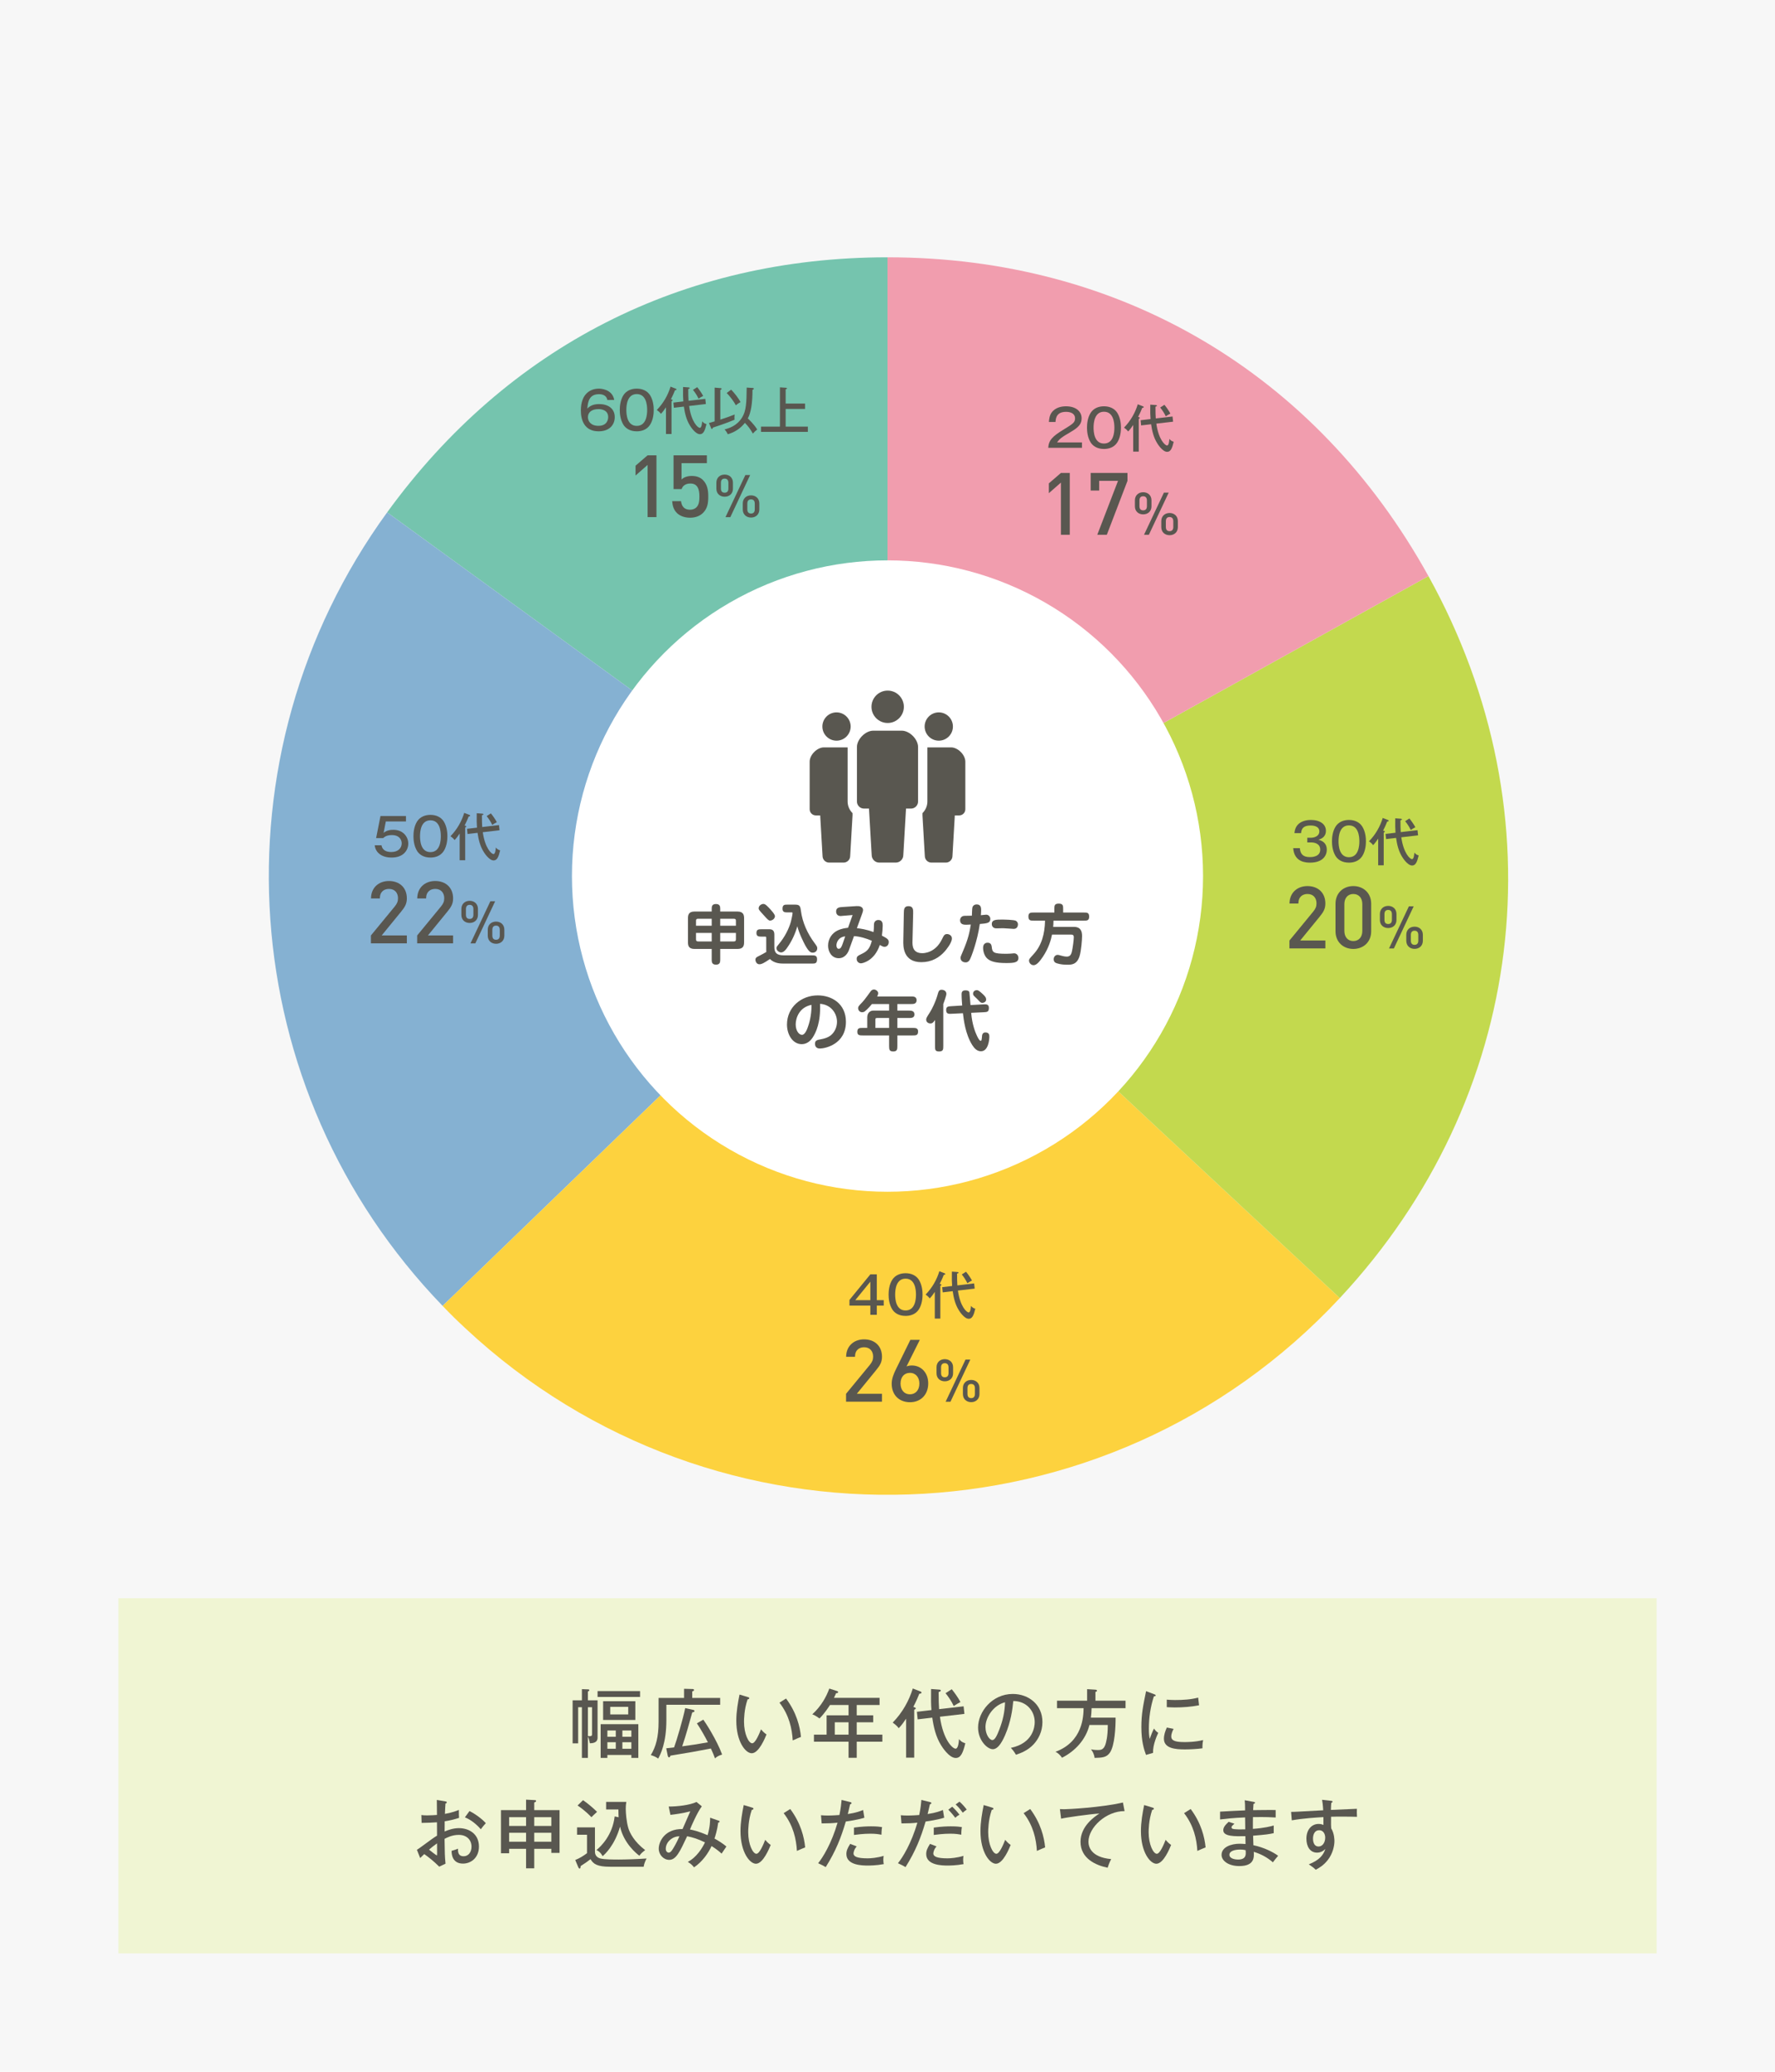
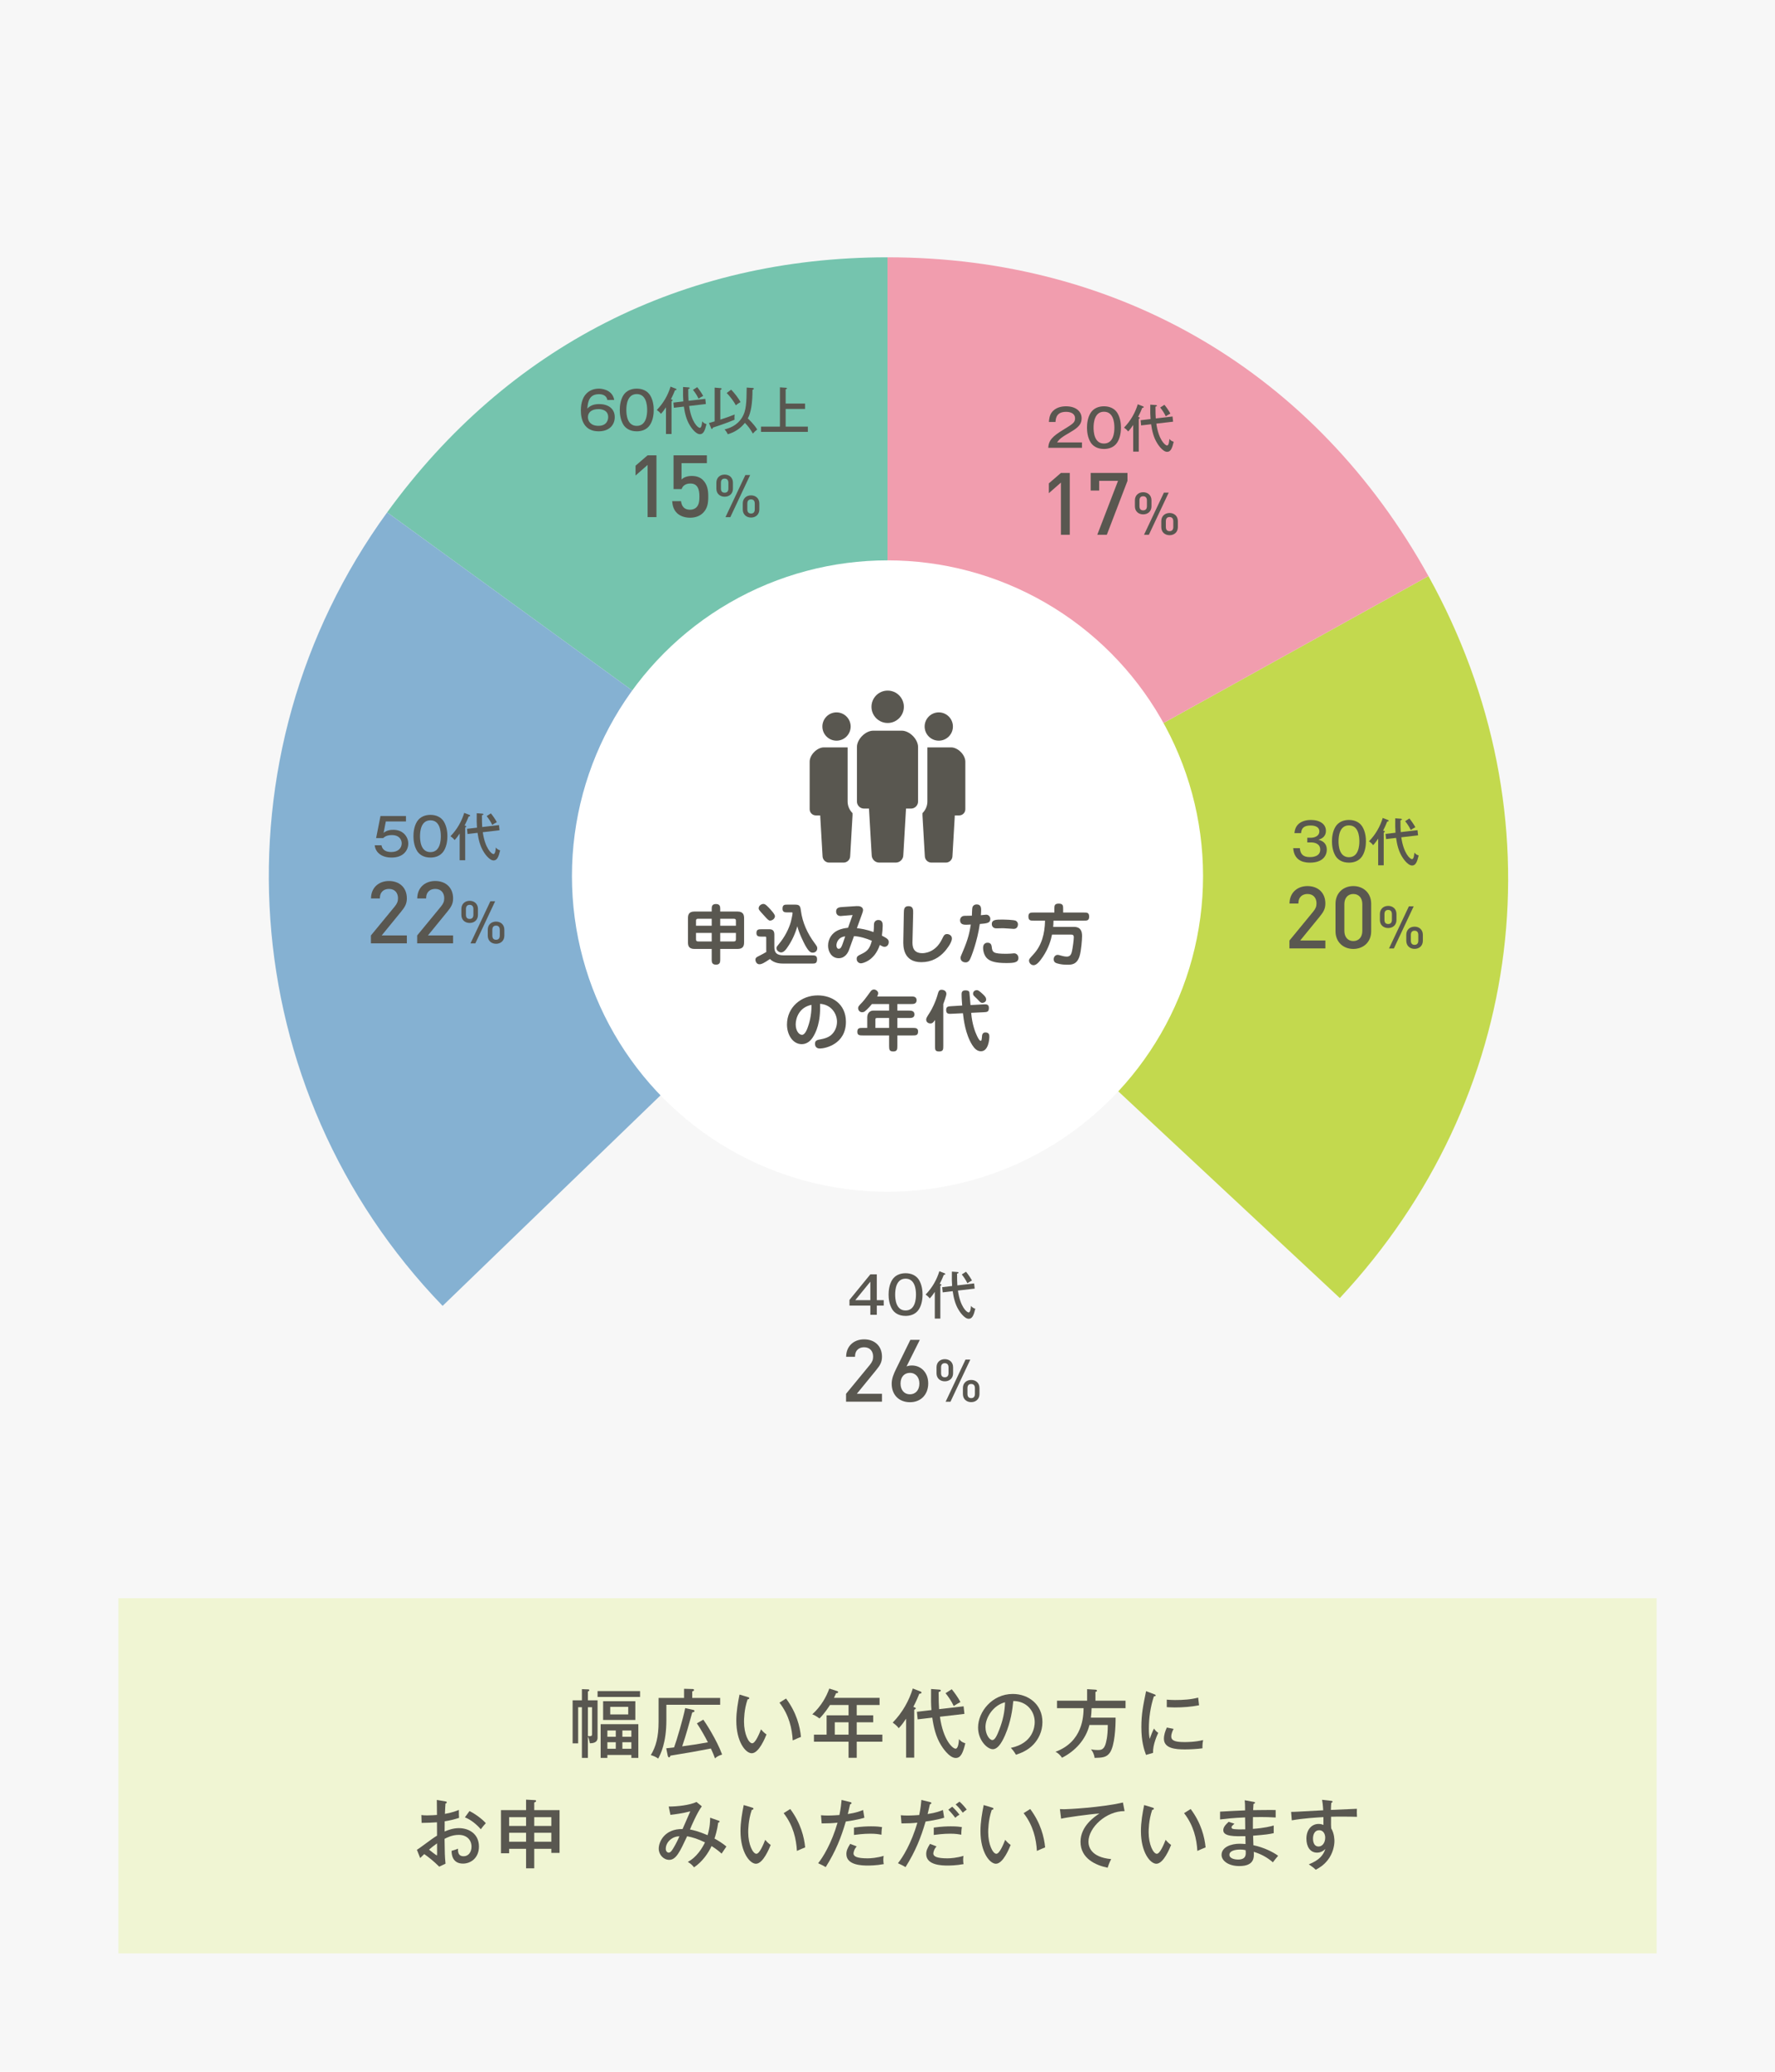
<svg xmlns="http://www.w3.org/2000/svg" version="1.1" id="レイヤー_1" x="0px" y="0px" viewBox="0 0 450 525.005" style="enable-background:new 0 0 450 525.005;" xml:space="preserve">
  <style type="text/css">
	.ドロップシャドウ{fill:none;}
	.光彩_x0020_外側_x0020_5_x0020_pt{fill:none;}
	.青のネオン{fill:none;stroke:#8AACDA;stroke-width:7;stroke-linecap:round;stroke-linejoin:round;}
	.クロムハイライト{fill:url(#SVGID_1_);stroke:#FFFFFF;stroke-width:0.363;stroke-miterlimit:1;}
	.ジャイブ_GS{fill:#FFDD00;}
	.Alyssa_GS{fill:#A6D0E4;}
	.st0{fill:#F7F7F7;}
	.st1{fill:#F0F5D3;}
	.st2{fill:#595750;}
	.st3{fill:#75C4AE;}
	.st4{fill:#85B1D2;}
	.st5{fill:#FDD23E;}
	.st6{fill:#C3D94E;}
	.st7{fill:#F19DAE;}
	.st8{fill:#FFFFFF;}
</style>
  <linearGradient id="SVGID_1_" gradientUnits="userSpaceOnUse" x1="-195.657" y1="-332.32" x2="-195.657" y2="-333.32">
    <stop offset="0" style="stop-color:#656565" />
    <stop offset="0.618" style="stop-color:#1B1B1B" />
    <stop offset="0.629" style="stop-color:#545454" />
    <stop offset="0.983" style="stop-color:#3E3E3E" />
  </linearGradient>
  <rect class="st0" width="450" height="525.005" />
  <g>
    <rect x="30.002" y="405.001" class="st1" width="389.996" height="90.002" />
    <g>
      <path class="st2" d="M151.497,430.875v9.46c0,1.368-1.349,1.406-1.957,1.425c-0.076-0.589-0.361-1.463-0.494-1.709v5.414h-1.52    v-12.843h-0.95v9.157h-1.406v-10.904h2.356v-2.831l1.596,0.057c0.171,0,0.285,0.076,0.285,0.209c0,0.134-0.152,0.229-0.361,0.343    v2.223H151.497z M149.047,432.622v7.295c1.045,0.152,1.045-0.151,1.045-0.493v-6.802H149.047z M162.269,428.538v1.481h-10.771    v-1.481H162.269z M153.986,444.723v0.741h-1.71v-8.549h9.556v8.549h-1.767v-0.741H153.986z M161.072,431.102v4.749h-8.169v-4.749    H161.072z M156.113,440.107v-1.596h-2.127v1.596H156.113z M156.113,443.146v-1.652h-2.127v1.652H156.113z M154.708,432.527v1.919    h4.56v-1.919H154.708z M160.065,440.107v-1.596h-2.28v1.596H160.065z M157.785,441.494v1.652h2.28v-1.652H157.785z" />
      <path class="st2" d="M182.58,430.266v1.729h-13.64v3.914c0,5.812-1.5,8.662-2.07,9.727c-0.532-0.399-1.273-0.722-1.881-0.874    c1.311-2.128,1.976-4.674,1.976-8.416v-6.079h6.459v-2.317l2.014,0.057c0.285,0,0.513,0.02,0.513,0.247    c0,0.209-0.114,0.247-0.456,0.361v1.652H182.58z M178.305,435.776c0.494,0.646,3.4,5.109,4.769,8.833    c-1.14,0.361-1.482,0.685-1.805,0.988c-0.247-0.684-0.532-1.444-1.044-2.508c-2.223,0.418-2.47,0.475-4.692,0.874    c-0.874,0.151-4.75,0.798-5.547,0.931c-0.038,0.095-0.076,0.171-0.133,0.266c-0.057,0.096-0.133,0.171-0.247,0.171    c-0.133,0-0.285-0.228-0.323-0.437l-0.38-1.861c0.247-0.02,1.33-0.152,1.995-0.229c0.627-1.69,2.279-7.257,2.812-9.954    l1.976,0.437c0.323,0.076,0.38,0.171,0.38,0.304c0,0.19-0.133,0.247-0.57,0.361c-0.722,2.622-1.558,5.681-2.545,8.587    c3.267-0.456,3.837-0.532,6.516-1.026c-0.665-1.311-1.861-3.457-2.792-4.806L178.305,435.776z" />
      <path class="st2" d="M189.555,430.039c0.266,0.076,0.399,0.113,0.399,0.304c0,0.228-0.247,0.266-0.418,0.266    c-0.912,2.622-0.912,5.243-0.912,5.699c0,3.097,1.178,5.452,2.071,5.452c0.817,0,1.805-2.432,2.242-3.533    c0.532,0.627,0.855,0.931,1.387,1.292c-0.342,0.836-1.918,4.769-3.742,4.769c-1.558,0-3.914-2.888-3.914-8.283    c0-2.299,0.418-4.578,0.817-6.592L189.555,430.039z M199.281,430.419c2.679,3.59,3.533,7.143,3.78,9.727    c-0.304,0.095-1.577,0.665-2.089,0.893c-0.171-3.002-0.912-6.421-3.363-9.574L199.281,430.419z" />
      <path class="st2" d="M217.199,434.674h4.179v1.767h-4.179v3.135h6.497v1.786h-6.497v4.084h-2.071v-4.084h-8.777v-1.786h3.21    v-4.901h5.566v-2.621h-4.711c-0.304,0.494-1.349,2.108-2.66,3.419c-1.045-0.778-1.539-0.949-1.824-1.045    c2.337-2.146,3.61-4.578,4.312-6.534l1.957,0.626c0.095,0.038,0.285,0.096,0.285,0.285c0,0.229-0.285,0.247-0.532,0.267    c-0.228,0.551-0.361,0.836-0.532,1.178h11.569v1.805h-5.794V434.674z M215.128,436.44h-3.496v3.135h3.496V436.44z" />
      <path class="st2" d="M231.772,445.407h-2.052v-9.878c-0.569,0.836-1.234,1.785-1.881,2.412c-0.437-0.665-1.387-1.33-1.519-1.425    c2.489-2.545,4.16-5.585,5.091-8.644l1.899,0.741c0.095,0.038,0.304,0.113,0.304,0.304c0,0.266-0.398,0.285-0.551,0.285    c-0.228,0.551-0.646,1.652-1.52,3.344c0.342,0.095,0.627,0.189,0.627,0.36c0,0.209-0.267,0.304-0.399,0.342V445.407z     M244.292,432.394l0.209,1.919l-6.212,0.722c0.836,5.946,3.229,8.093,3.97,8.093c0.685,0,0.817-1.71,0.874-2.432    c0.438,0.551,0.798,0.816,1.596,1.063c-0.589,2.432-1.14,3.724-2.432,3.724c-1.729,0-3.533-2.926-3.724-3.248    c-1.311-2.109-1.88-4.56-2.223-6.973l-3.704,0.438l-0.189-1.919l3.685-0.437c-0.113-1.388-0.133-2.679-0.095-5.339l2.014,0.152    c0.229,0.019,0.456,0.057,0.456,0.247c0,0.171-0.209,0.266-0.551,0.36c0.019,2.489,0.019,2.774,0.114,4.351L244.292,432.394z     M241.29,428.063c0.627,0.76,1.615,2.127,2.204,3.248c-0.342,0.152-1.444,0.817-1.71,1.007c-0.513-1.159-1.463-2.526-2.07-3.248    L241.29,428.063z" />
      <path class="st2" d="M256.282,442.919c5.661-1.178,6.041-5.414,6.041-6.516c0-2.85-2.09-5.339-5.434-5.357    c-0.209,2.185-0.627,5.319-2.089,8.682c-1.026,2.337-2.014,3.533-3.097,3.533c-1.425,0-3.743-2.279-3.743-5.49    c0-3.989,3.572-8.511,8.796-8.511c4.009,0,7.523,2.679,7.523,7.124c0,2.47-1.083,4.389-2.223,5.623    c-1.501,1.615-3.325,2.261-4.483,2.66C257.042,443.773,256.662,443.337,256.282,442.919z M249.841,437.637    c0,1.899,1.007,3.306,1.748,3.306c0.722,0,1.272-1.444,1.767-2.679c0.893-2.299,1.368-4.445,1.444-6.896    C251.799,432.129,249.841,435.224,249.841,437.637z" />
      <path class="st2" d="M285.35,430.97v1.899h-8.605c-0.019,0.969-0.095,1.71-0.189,2.394h6.269c0.02,2.356-0.209,7.086-1.443,8.872    c-0.874,1.254-2.014,1.272-3.876,1.33c-0.151-1.083-0.551-1.691-0.912-2.166c0.267,0.057,0.894,0.171,1.691,0.171    c0.684,0,1.443,0,1.919-1.272c0.209-0.589,0.646-2.071,0.646-5.072h-4.654c-0.912,3.666-3.571,6.592-6.953,8.302    c-0.361-0.57-1.045-1.273-1.672-1.501c6.973-2.564,7.105-9.062,7.144-11.057h-6.744v-1.899h7.637v-2.926l2.108,0.133    c0.133,0,0.399,0.076,0.399,0.267c0,0.151-0.114,0.209-0.399,0.304v2.223H285.35z" />
      <path class="st2" d="M292.572,429.316c0.267,0.096,0.418,0.152,0.418,0.323c0,0.19-0.228,0.209-0.456,0.229    c-0.873,2.679-1.272,5.433-1.272,8.206c0,1.254,0.076,1.824,0.209,2.584c0.209-0.627,0.76-2.032,1.102-2.641    c0.152,0.228,0.399,0.665,1.064,1.102c-0.247,0.532-1.406,3.021-1.311,5.072l-1.786,0.514c-0.513-1.388-1.178-3.42-1.178-7.049    c0-3.324,0.456-5.509,1.196-9.1L292.572,429.316z M297.531,438.112c-0.229,0.456-0.589,1.14-0.589,1.938    c0,1.178,1.367,1.405,3.381,1.405c0.627,0,2.66,0,4.692-0.513c-0.076,0.36-0.189,1.045-0.171,2.09    c-1.254,0.189-3.173,0.284-4.464,0.284c-2.318,0-5.301-0.228-5.301-2.697c0-0.987,0.323-1.938,0.741-2.85L297.531,438.112z     M295.801,430.704c0.514,0.037,1.083,0.095,2.052,0.095c2.242,0,4.065-0.133,5.908-0.608c0.058,0.38,0.19,1.672,0.229,1.938    c-2.014,0.398-4.085,0.551-6.155,0.551c-0.931,0-1.539-0.058-2.033-0.076V430.704z" />
      <path class="st2" d="M112.889,456.481c0.209,0.037,0.38,0.057,0.38,0.266c0,0.189-0.19,0.247-0.323,0.266    c-0.038,0.438-0.095,1.178-0.152,2.641c2.071-0.38,3.021-0.798,3.534-1.007c0,1.083,0.019,1.691,0.057,2.014    c-1.292,0.418-2.242,0.646-3.647,0.874l-0.019,2.584c0.912-0.399,2.223-0.855,3.609-0.855c2.545,0,5.091,1.425,5.091,4.674    c0,2.83-2.014,4.312-4.046,4.312c-2.831,0-2.888-2.584-2.888-3.229c0.361-0.096,1.197-0.361,1.634-0.552    c-0.019,0.627-0.076,1.919,1.425,1.919c1.216,0,1.995-1.045,1.995-2.432c0-1.634-1.14-2.982-3.229-2.982    c-1.691,0-2.982,0.684-3.609,1.007c0.057,3.724,0.057,4.351,0.247,6.288l-1.596,0.76c-1.406-1.405-2.717-2.432-3.8-3.191    c-0.342,0.323-0.608,0.589-1.026,1.007l-0.835-2.09c0.38-0.228,0.626-0.418,1.025-0.702c2.869-2.109,3.192-2.337,4.084-2.888    c-0.019-1.521-0.019-1.71-0.019-3.382c-1.292,0.095-2.603,0.133-3.894,0.152l-0.057-1.995c0.399,0.057,0.722,0.095,1.425,0.095    c0.912,0,2.014-0.076,2.526-0.113c0-1.273-0.019-2.546-0.038-3.8L112.889,456.481z M108.767,468.715    c0.209,0.19,1.862,1.463,1.976,1.463c0.095,0,0.076-0.304,0.057-3.059C109.983,467.708,109.413,468.145,108.767,468.715z     M119.026,458.931c1.462,0.741,3.153,1.957,4.141,3.077c-0.627,0.685-0.703,0.779-1.272,1.539    c-0.988-1.14-2.375-2.355-4.028-3.021L119.026,458.931z" />
      <path class="st2" d="M135.442,473.445h-2.071v-4.939h-4.293v1.121h-2.071v-10.923h6.364v-2.66l2.071,0.114    c0.323,0.019,0.475,0.038,0.475,0.228c0,0.152-0.076,0.19-0.475,0.399v1.919h6.421v10.828h-2.089v-1.026h-4.332V473.445z     M133.371,460.489h-4.293v2.223h4.293V460.489z M133.371,464.44h-4.293v2.261h4.293V464.44z M135.442,462.712h4.332v-2.223h-4.332    V462.712z M135.442,466.701h4.332v-2.261h-4.332V466.701z" />
-       <path class="st2" d="M150.833,463.073v6.193c0,1.025,0.722,1.52,1.387,1.69c0.969,0.266,3.495,0.266,4.654,0.266    c1.671,0,4.635-0.095,7.048-0.266c-0.247,0.456-0.646,1.33-0.741,2.09h-8.53c-3.192,0-4.236-0.685-4.939-1.919    c-0.988,0.76-1.14,0.854-2.508,1.748c-0.019,0.36-0.038,0.627-0.266,0.627c-0.171,0-0.266-0.19-0.342-0.361l-0.76-1.805    c1.14-0.456,2.052-1.026,2.982-1.729v-4.674h-2.526v-1.861H150.833z M147.812,456.177c1.159,0.779,2.717,2.109,3.553,2.964    c-0.475,0.437-1.235,1.121-1.425,1.349c-1.672-1.729-2.982-2.603-3.515-2.964L147.812,456.177z M156.836,460.509    c-0.019-0.267-0.057-1.026-0.057-1.977h-3.116v-1.918h5.129c-0.152,0.816-0.152,1.501-0.152,1.805c0,0.912,0.171,3.21,0.646,4.806    c0.361,1.235,1.5,3.496,4.274,5.604c-0.95,0.76-0.988,0.798-1.463,1.425c-0.722-0.513-3.952-3.135-4.901-7.371    c-1.387,4.807-3.875,7.029-4.426,7.485c-0.152-0.304-0.589-1.102-1.558-1.558c1.121-0.874,4.084-3.781,4.616-8.511    L156.836,460.509z" />
      <path class="st2" d="M182.219,461.382c0.114,0.038,0.209,0.076,0.209,0.209c0,0.247-0.247,0.247-0.342,0.247    c-0.247,1.919-0.76,3.496-0.95,4.065c0.931,0.514,2.052,1.197,3.021,2.014c-0.684,0.988-0.76,1.103-1.216,1.805    c-0.551-0.493-1.121-1.007-2.545-1.918c-0.779,1.709-2.318,3.989-4.445,5.395c-0.456-0.589-0.779-0.874-1.577-1.387    c2.223-1.121,3.743-3.609,4.351-4.939c-1.805-0.873-2.964-1.234-4.521-1.558c-1.843,3.933-2.792,5.984-4.54,5.984    c-1.444,0-2.66-1.292-2.66-2.831c0-1.767,1.5-5.053,6.041-4.977c0.646-1.501,1.767-4.065,1.957-4.483    c-2.033,0.532-3.913,0.76-5.034,0.893l-0.437-2.108c2.185,0,5.3-0.342,7.048-1.159l1.349,1.102    c-1.159,1.521-2.736,5.168-3.001,5.87c0.684,0.134,2.07,0.418,4.464,1.444c0.627-2.146,0.646-3.667,0.646-4.427L182.219,461.382z     M168.788,468.506c0,0.761,0.513,0.969,0.741,0.969c0.342,0,0.665-0.284,1.064-0.949c0.209-0.323,1.045-1.729,1.653-3.191    C170.555,465.314,168.788,466.701,168.788,468.506z" />
      <path class="st2" d="M190.619,458.039c0.266,0.076,0.399,0.113,0.399,0.304c0,0.228-0.247,0.266-0.418,0.266    c-0.912,2.622-0.912,5.243-0.912,5.699c0,3.097,1.178,5.452,2.071,5.452c0.817,0,1.805-2.432,2.242-3.533    c0.532,0.627,0.855,0.931,1.387,1.292c-0.342,0.836-1.918,4.769-3.742,4.769c-1.558,0-3.914-2.888-3.914-8.283    c0-2.299,0.418-4.578,0.817-6.592L190.619,458.039z M200.345,458.419c2.679,3.59,3.533,7.143,3.78,9.727    c-0.304,0.095-1.577,0.665-2.089,0.893c-0.171-3.002-0.912-6.421-3.363-9.574L200.345,458.419z" />
      <path class="st2" d="M215.528,456.652c0.247,0.057,0.361,0.151,0.361,0.266c0,0.228-0.266,0.266-0.361,0.285    c-0.095,0.38-0.513,2.128-0.589,2.488c2.146-0.323,3.249-0.76,3.875-1.025l0.323,1.956c-0.646,0.19-1.881,0.57-4.711,0.969    c-1.197,4.085-2.545,7.504-5.091,11.551c-0.665-0.399-0.741-0.437-1.919-0.988c1.14-1.387,3.4-4.977,4.92-10.277    c-1.406,0.152-2.166,0.171-4.027,0.19l-0.171-2.071c0.456,0.038,0.95,0.076,1.691,0.076c1.273,0,2.375-0.095,2.982-0.133    c0.38-1.861,0.456-2.85,0.551-3.818L215.528,456.652z M217.199,467.898c-0.665,0.703-0.817,1.539-0.817,1.785    c0,0.761,0.893,1.235,3.59,1.235c0.779,0,2.375-0.114,4.046-0.627c-0.038,0.285-0.076,0.627-0.076,1.045    c0,0.513,0.057,0.76,0.114,1.045c-1.938,0.36-3.628,0.36-4.046,0.36c-1.235,0-5.433,0-5.433-2.906c0-0.836,0.285-1.52,0.969-2.584    L217.199,467.898z M216.496,463.13c1.881-0.285,3.477-0.323,4.351-0.323c1.558,0,2.223,0.114,2.773,0.19    c-0.133,0.798-0.152,1.634-0.152,1.938c-0.608-0.114-1.368-0.266-2.831-0.266c-1.71,0-3.438,0.228-4.142,0.323V463.13z" />
      <path class="st2" d="M235.762,456.652c0.247,0.057,0.36,0.151,0.36,0.266c0,0.228-0.266,0.266-0.36,0.285    c-0.096,0.38-0.513,2.128-0.589,2.488c2.146-0.323,3.248-0.76,3.875-1.025l0.323,1.956c-0.646,0.19-1.881,0.57-4.712,0.969    c-1.196,4.085-2.545,7.504-5.091,11.551c-0.665-0.399-0.741-0.437-1.919-0.988c1.14-1.387,3.4-4.977,4.921-10.277    c-1.406,0.152-2.166,0.171-4.027,0.19l-0.172-2.071c0.456,0.038,0.95,0.076,1.691,0.076c1.272,0,2.374-0.095,2.982-0.133    c0.38-1.861,0.456-2.85,0.551-3.818L235.762,456.652z M237.434,467.898c-0.665,0.703-0.817,1.539-0.817,1.785    c0,0.761,0.893,1.235,3.591,1.235c0.778,0,2.374-0.114,4.046-0.627c-0.038,0.285-0.076,0.627-0.076,1.045    c0,0.513,0.058,0.76,0.114,1.045c-1.938,0.36-3.628,0.36-4.046,0.36c-1.235,0-5.434,0-5.434-2.906c0-0.836,0.285-1.52,0.969-2.584    L237.434,467.898z M236.731,463.13c1.881-0.285,3.477-0.323,4.351-0.323c1.558,0,2.223,0.114,2.773,0.19    c-0.133,0.798-0.152,1.634-0.152,1.938c-0.607-0.114-1.367-0.266-2.83-0.266c-1.71,0-3.438,0.228-4.142,0.323V463.13z     M241.404,457.83c0.57,0.513,1.292,1.292,1.843,2.032c-0.437,0.229-0.646,0.38-1.063,0.779c-0.133-0.19-0.969-1.273-1.767-2.052    L241.404,457.83z M243.247,456.556c0.589,0.476,1.425,1.425,1.843,2.014c-0.456,0.305-0.551,0.38-1.007,0.779    c-0.189-0.266-0.893-1.272-1.805-2.09L243.247,456.556z" />
      <path class="st2" d="M251.457,458.039c0.267,0.076,0.399,0.113,0.399,0.304c0,0.228-0.247,0.266-0.418,0.266    c-0.912,2.622-0.912,5.243-0.912,5.699c0,3.097,1.178,5.452,2.07,5.452c0.817,0,1.805-2.432,2.242-3.533    c0.532,0.627,0.854,0.931,1.387,1.292c-0.342,0.836-1.919,4.769-3.742,4.769c-1.559,0-3.914-2.888-3.914-8.283    c0-2.299,0.418-4.578,0.817-6.592L251.457,458.039z M261.183,458.419c2.679,3.59,3.533,7.143,3.78,9.727    c-0.304,0.095-1.576,0.665-2.089,0.893c-0.172-3.002-0.912-6.421-3.363-9.574L261.183,458.419z" />
      <path class="st2" d="M285.104,458.95c-4.674-0.037-9.157,4.161-9.157,7.751c0,1.159,0.532,3.933,5.757,4.407    c-0.513,1.007-0.722,1.653-0.894,2.186c-2.982-0.608-6.877-2.318-6.877-6.573c0-4.009,3.647-6.421,4.788-7.162    c-2.242,0.133-8.587,1.007-9.708,1.311l-0.304-2.432c0.36,0.02,0.665,0.038,1.083,0.038c0.987,0,9.422-0.437,14.894-1.71    L285.104,458.95z" />
      <path class="st2" d="M292.136,458.039c0.266,0.076,0.398,0.113,0.398,0.304c0,0.228-0.247,0.266-0.418,0.266    c-0.912,2.622-0.912,5.243-0.912,5.699c0,3.097,1.179,5.452,2.071,5.452c0.816,0,1.805-2.432,2.241-3.533    c0.532,0.627,0.855,0.931,1.387,1.292c-0.342,0.836-1.918,4.769-3.742,4.769c-1.558,0-3.913-2.888-3.913-8.283    c0-2.299,0.418-4.578,0.816-6.592L292.136,458.039z M301.863,458.419c2.679,3.59,3.533,7.143,3.78,9.727    c-0.304,0.095-1.577,0.665-2.09,0.893c-0.171-3.002-0.912-6.421-3.362-9.574L301.863,458.419z" />
      <path class="st2" d="M317.861,456.614c0.171,0.038,0.305,0.038,0.305,0.209c0,0.209-0.267,0.266-0.381,0.304    c-0.057,0.798-0.075,1.216-0.095,1.577c0.912,0,4.901-0.076,5.719-0.02v1.881c-0.988-0.057-2.375-0.152-5.757-0.095    c0,0.095-0.038,2.07-0.019,2.982c3.021-0.229,4.464-0.627,5.281-0.855v1.938c-1.178,0.266-1.976,0.38-5.225,0.646    c0,0.38,0.058,2.07,0.076,2.413c2.622,0.531,5.072,1.767,6.27,2.679c-0.627,0.722-0.741,0.873-1.33,1.652    c-1.539-1.349-3.173-2.146-4.845-2.659c0.076,1.311,0.229,3.609-3.666,3.609c-2.735,0-4.503-1.33-4.503-2.831    c0-2.014,2.489-2.83,4.56-2.83c0.399,0,1.026,0.037,1.52,0.075c0-0.247-0.037-1.634-0.037-1.994    c-2.679,0.057-5.604,0.114-5.604-1.501c0-0.665,0.398-1.254,1.349-2.128l1.481,0.476c-0.664,0.589-0.74,0.664-0.74,0.911    c0,0.418,0.475,0.456,1.12,0.494c0.399,0.038,0.894,0.057,2.356,0.02c-0.02-0.476-0.038-2.584-0.038-3.021    c-3.078,0.113-5.168,0.38-6.346,0.513v-1.976c0.988-0.076,5.434-0.285,6.346-0.323c-0.02-1.406-0.02-1.861-0.096-2.564    L317.861,456.614z M314.384,468.696c-1.291,0-2.697,0.342-2.697,1.311c0,1.121,1.767,1.216,2.185,1.216    c1.957,0,1.957-1.158,1.957-1.767c0-0.228-0.02-0.398-0.038-0.607C315.487,468.772,315.126,468.696,314.384,468.696z" />
      <path class="st2" d="M337.374,456.329c0.456,0.057,0.456,0.133,0.456,0.228c0,0.134-0.133,0.209-0.323,0.305    c-0.057,0.531-0.057,0.664-0.095,1.785c1.045-0.038,5.643-0.247,6.592-0.285c-0.019,0.361-0.038,1.387,0.02,2.033    c-0.627-0.02-2.261-0.057-3.951-0.057c-0.438,0-1.482,0-2.622,0.037c-0.019,2.052-0.019,2.28,0.038,2.945    c0.816,1.329,0.816,2.982,0.816,3.229c0,1.216-0.418,3.191-1.709,4.825c-1.121,1.425-2.318,2.052-3.04,2.432    c-0.513-0.513-0.646-0.608-1.748-1.368c2.584-1.025,3.667-2.261,4.199-3.895c-0.589,0.589-1.292,0.931-2.109,0.931    c-1.785,0-2.697-1.576-2.697-3.533c0-2.317,1.349-3.742,3.097-3.742c0.627,0,0.969,0.152,1.216,0.266v-1.994    c-1.805,0.095-5.092,0.304-8.017,0.816l-0.171-2.146c0.74,0.019,1.481-0.038,8.13-0.399c-0.019-0.151-0.057-1.462-0.284-2.659    L337.374,456.329z M332.872,465.903c0,0.267,0,2.014,1.425,2.014c0.987,0,1.672-1.007,1.672-2.261    c0-0.589-0.267-1.861-1.558-1.861C333.328,463.795,332.872,464.84,332.872,465.903z" />
    </g>
  </g>
  <g>
    <g>
      <g>
        <path class="st3" d="M225,222L98.149,129.837C128.689,87.802,173.042,65.203,225,65.203V222z" />
      </g>
    </g>
    <g>
      <g>
        <path class="st4" d="M225,222L112.21,330.92c-52.936-54.817-58.853-139.432-14.061-201.083L225,222z" />
      </g>
    </g>
    <g>
      <g>
-         <path class="st5" d="M225,222l114.674,106.935c-59.059,63.333-158.277,66.797-221.609,7.739     c-2.533-2.362-3.449-3.262-5.855-5.754L225,222z" />
-       </g>
+         </g>
    </g>
    <g>
      <g>
        <path class="st6" d="M225,222l137.138-76.017c33.586,60.591,24.783,132.286-22.464,182.952L225,222z" />
      </g>
    </g>
    <g>
      <g>
        <path class="st7" d="M225,222V65.203c58.886,0,108.589,29.278,137.138,80.78L225,222z" />
      </g>
    </g>
  </g>
  <g>
    <circle class="st8" cx="225" cy="222" r="80" />
    <g>
      <g>
        <path class="st2" d="M182.592,240.473v2.618c0,0.629,0,1.36-1.071,1.36c-1.088,0-1.088-0.731-1.088-1.36v-2.618h-4.352     c-1.563,0-1.666-0.935-1.666-1.734v-6c0-0.85,0.136-1.751,1.666-1.751h4.352v-0.544c0-0.646,0-1.36,1.071-1.36     c1.088,0,1.088,0.714,1.088,1.36v0.544h4.369c1.547,0,1.683,0.935,1.683,1.751v6c0,0.918-0.204,1.734-1.683,1.734H182.592z      M176.456,234.592h3.978v-1.768h-3.484c-0.289,0-0.493,0.085-0.493,0.476V234.592z M180.434,238.569v-2.159h-3.978v1.581     c0,0.442,0.153,0.578,0.595,0.578H180.434z M186.57,233.334c0-0.391-0.119-0.51-0.561-0.51h-3.417v1.768h3.978V233.334z      M186.57,236.41h-3.978v2.159h3.434c0.442,0,0.544-0.204,0.544-0.578V236.41z" />
        <path class="st2" d="M194.256,237.635c0-0.272-0.085-0.289-0.323-0.289h-0.799c-0.697,0-1.36,0-1.36-0.901     c0-0.969,0.578-0.969,1.36-0.969h1.887c0.595,0,1.292,0.153,1.292,1.326v3.179c0,1.513,0.663,2.107,2.414,2.107h7.054     c0.748,0,1.36,0.017,1.36,0.952c0,1.122-0.476,1.139-1.36,1.139h-7.105c-0.799,0-2.363-0.034-3.485-1.156     c-1.445,0.986-2.091,1.326-2.668,1.326c-0.697,0-1.003-0.697-1.003-1.139c0-0.493,0.289-0.646,0.612-0.816     c1.309-0.663,1.462-0.765,2.159-1.173c-0.034-0.204-0.034-0.323-0.034-0.578V237.635z M193.643,231.94     c-0.357-0.391-0.867-0.935-1.054-1.19c-0.187-0.238-0.255-0.374-0.255-0.578c0-0.68,0.714-1.105,1.173-1.105     c0.476,0,0.731,0.272,1.343,0.884c0.595,0.612,1.615,1.734,1.615,2.21c0,0.578-0.595,1.122-1.258,1.122     C194.85,233.283,194.528,232.926,193.643,231.94z M199.746,231.209c-0.714,0-1.36,0-1.36-0.918c0-1.054,0.51-1.054,1.36-1.054     h1.751c1.139,0,1.394,0.255,1.547,1.53c0.391,3.026,1.683,5.831,3.501,8.261c0.493,0.68,0.646,0.867,0.646,1.275     c0,0.646-0.476,1.105-1.139,1.105c-0.476,0-0.935-0.102-1.938-1.904c-0.255-0.476-1.581-3.06-1.972-4.793     c-0.493,1.75-1.292,3.671-2.703,5.626c-0.136,0.187-0.714,1.02-1.411,1.02c-0.459,0-1.173-0.442-1.173-1.071     c0-0.306,0.068-0.391,0.646-1.105c1.394-1.666,2.481-3.739,3.009-5.626c0.119-0.442,0.425-1.835,0.425-2.192     c0-0.136-0.119-0.153-0.187-0.153H199.746z" />
        <path class="st2" d="M215.233,240.728c-0.221,0.629-0.952,2.091-2.601,2.091c-1.768,0-2.703-1.632-2.703-3.179     c0-1.785,1.071-3.212,2.397-3.841c1.071-0.51,1.989-0.612,2.669-0.697l1.156-3.229l-2.278,0.187     c-0.459,0.034-0.612,0.068-0.748,0.068c-0.986,0-1.156-0.782-1.156-1.139c0-1.037,0.867-1.105,1.734-1.156l3.434-0.221     c1.666-0.102,1.666,0.884,1.666,0.986c0,0.306-0.17,0.748-0.238,0.952l-1.326,3.654c0.986,0.119,2.312,0.289,4.215,0.986     c0.085-0.663,0.085-0.73,0.119-2.005c0.017-0.578,0.459-1.054,1.105-1.054c1.105,0,1.105,1.003,1.105,1.445     c0,0.697-0.102,1.802-0.204,2.516c1.564,0.799,1.734,1.071,1.734,1.666c0,0.595-0.391,1.173-1.071,1.173     c-0.374,0-0.697-0.187-1.19-0.476c-1.36,4.08-4.42,4.658-4.777,4.658c-0.527,0-1.088-0.408-1.088-1.105     c0-0.663,0.238-0.782,1.462-1.377c1.36-0.663,1.904-1.445,2.38-3.229c-1.394-0.612-3.009-1.088-4.521-1.19L215.233,240.728z      M214.281,237.277c-1.938,0.221-2.227,1.819-2.227,2.278c0,0.408,0.17,0.884,0.578,0.884c0.527,0,0.782-0.646,1.003-1.292     L214.281,237.277z" />
        <path class="st2" d="M231.332,238.518c-0.033,1.139,0.018,3.025,2.499,3.025c0.306,0,3.247,0,4.964-3.501     c0.492-1.02,0.663-1.343,1.309-1.343c0.442,0,1.224,0.306,1.224,1.105c0,1.189-1.581,3.008-1.751,3.212     c-1.479,1.683-3.416,2.805-6,2.805c-4.691,0-4.606-4.13-4.572-5.507l0.136-6.901c0.017-0.918,0.034-1.785,1.173-1.785     c1.224,0,1.207,0.935,1.189,1.836L231.332,238.518z" />
        <path class="st2" d="M246.548,229.866c0.067-0.187,0.322-0.68,1.088-0.68c1.104,0,1.104,1.003,1.104,1.462     c0,0.408-0.034,0.867-0.068,1.274c0.222-0.017,1.174-0.136,1.36-0.136c0.612,0,1.037,0.527,1.037,1.088     c0,1.054-0.884,1.122-2.669,1.275c-0.612,4.334-2.192,8.482-2.566,9.094c-0.323,0.544-0.714,0.629-1.021,0.629     c-0.544,0-1.292-0.272-1.292-1.156c0-0.255,0.068-0.425,0.612-1.683c1.343-3.128,1.666-4.76,1.989-6.749     c-0.374,0.034-0.766,0.051-1.122,0.051c-0.562,0-1.598,0-1.598-1.139c0-0.476,0.306-1.122,1.173-1.122     c0.714,0,1.139-0.017,1.818-0.034C246.428,231.685,246.428,230.155,246.548,229.866z M251.425,239.929     c0.153,1.428,0.357,1.768,3.723,1.768c0.918,0,1.292-0.068,1.751-0.102c0.068,0,0.136-0.017,0.204-0.017     c0.629,0,1.088,0.527,1.088,1.173c0,1.173-1.122,1.292-3.094,1.292c-2.805,0-3.824-0.459-4.471-0.884     c-1.377-0.901-1.394-2.788-1.394-2.992c0-1.275,1.037-1.275,1.088-1.275C250.677,238.892,251.324,238.926,251.425,239.929z      M256.984,235.39c-0.17,0-2.261-0.17-2.686-0.17c-0.272,0-1.462,0.034-1.717,0.034c-0.799,0-1.139-0.561-1.139-1.088     c0-1.139,1.139-1.139,2.601-1.139c0.611,0,3.06,0.051,3.502,0.306c0.187,0.102,0.611,0.459,0.51,1.105     C258.021,234.711,257.851,235.39,256.984,235.39z" />
        <path class="st2" d="M267.303,231.243v-0.884c0-0.816,0-1.377,1.105-1.377c1.122,0,1.122,0.561,1.122,1.377v0.884h5.235     c0.815,0,1.359,0,1.359,1.054c0,1.003-0.611,1.003-1.359,1.003h-7.684c-0.017,0.884-0.051,1.309-0.085,1.581h5.423     c0.441,0,1.036,0.17,1.343,0.493c0.526,0.561,0.561,1.326,0.561,1.836c0,0.884-0.204,3.689-0.629,5.083     c-0.68,2.176-2.091,2.176-3.076,2.176c-0.952,0-1.751-0.085-2.55-0.323c-0.357-0.102-0.936-0.272-0.936-1.071     c0-0.663,0.493-1.105,0.986-1.105c0.221,0,0.356,0.034,0.935,0.204c0.136,0.034,0.816,0.238,1.377,0.238     c0.748,0,1.122-0.357,1.343-1.394c0.204-0.918,0.459-2.873,0.459-3.501c0-0.68-0.408-0.68-0.697-0.68h-4.827     c-0.238,1.224-0.815,3.383-2.312,5.609c-0.731,1.088-1.564,2.142-2.346,2.142c-0.731,0-1.173-0.646-1.173-1.173     c0-0.357,0.119-0.476,1.155-1.615c2.058-2.244,2.839-5.167,2.907-8.5h-2.855c-0.799,0-1.36,0-1.36-1.071     c0-0.986,0.612-0.986,1.36-0.986H267.303z" />
        <path class="st2" d="M205.976,263c-0.391,0.578-1.275,1.598-2.72,1.598c-2.294,0-3.739-2.43-3.739-4.963     c0-4.403,3.604-7.395,7.802-7.395c3.552,0,7.139,2.091,7.139,6.697c0,5.678-5.252,6.766-6.612,6.766     c-1.224,0-1.224-1.037-1.224-1.19c0-0.884,0.51-0.985,1.649-1.189c1.513-0.289,2.159-0.816,2.38-0.986     c1.02-0.85,1.547-2.142,1.547-3.417c0-2.125-1.53-4.385-4.301-4.539C208.084,259.056,206.894,261.64,205.976,263z      M201.727,259.583c0,1.683,0.867,2.652,1.598,2.652c0.799,0,1.36-1.581,1.513-2.057c0.204-0.595,0.918-2.618,0.901-5.542     C202.611,255.249,201.727,257.986,201.727,259.583z" />
        <path class="st2" d="M227.498,256.098h2.975c0.459,0,1.36,0,1.36,0.969c0,0.901-0.833,0.901-1.36,0.901h-2.975v2.516h3.893     c0.697,0,1.36,0,1.36,0.901c0,1.003-0.562,1.003-1.36,1.003h-3.893v2.668c0,0.748,0,1.394-1.02,1.394     c-0.986,0-1.071-0.441-1.071-1.394v-2.668h-6.697c-0.714,0-1.36,0-1.36-0.901c0-1.003,0.544-1.003,1.36-1.003h1.156v-2.652     c0-1.394,0.986-1.734,1.462-1.734h4.08v-1.666h-4.352c-1.054,1.292-1.768,1.819-1.853,1.887c-0.255,0.17-0.476,0.187-0.646,0.187     c-0.595,0-1.003-0.493-1.003-1.02c0-0.408,0.102-0.527,1.071-1.53c0.612-0.646,1.648-2.125,2.074-2.703     c0.204-0.289,0.493-0.51,0.867-0.51c0.459,0,1.071,0.425,1.071,0.935c0,0.306-0.136,0.595-0.255,0.833h8.635     c0.51,0,1.36,0,1.36,0.952c0,0.969-0.851,0.969-1.36,0.969h-3.519V256.098z M225.407,257.969h-3.06     c-0.425,0-0.425,0.187-0.425,0.51v2.006h3.485V257.969z" />
        <path class="st2" d="M239.143,265.074c0,0.815,0,1.376-1.07,1.376c-1.021,0-1.021-0.476-1.021-1.376v-6.596     c-0.441,0.663-0.73,0.884-1.155,0.884c-0.408,0-1.088-0.238-1.088-0.986c0-0.272,0-0.425,0.969-1.887     c0.459-0.714,1.444-2.635,1.972-4.606c0.153-0.544,0.289-1.071,0.935-1.071c0.119,0,1.241,0.017,1.241,1.054     c0,0.459-0.612,2.108-0.782,2.567V265.074z M249.292,254.518c0.696-0.034,1.41-0.085,1.41,0.884c0,1.037-0.441,1.054-1.325,1.105     l-3.162,0.153c0.238,2.941,1.037,4.913,1.445,5.78c0.187,0.391,0.611,1.309,0.952,1.309c0.237,0,0.255-0.136,0.373-1.377     c0-0.034,0.085-0.748,0.833-0.748c1.003,0,1.003,0.731,1.003,1.122c0,0.578-0.221,3.654-2.124,3.654     c-0.986,0-1.666-0.714-2.228-1.598c-1.717-2.771-2.142-6.306-2.346-8.04l-2.839,0.136c-0.747,0.034-1.41,0.085-1.41-0.935     c0-0.918,0.492-0.935,1.309-0.986l2.754-0.17c-0.034-0.442-0.153-1.785-0.153-2.839c0-0.306,0-1.003,0.935-1.003     c0.341,0,0.901,0.017,1.037,0.476c0.034,0.102,0.255,2.855,0.289,3.247L249.292,254.518z M249.037,254.144     c-0.374,0-0.459-0.102-1.326-1.02c-0.136-0.136-0.765-0.714-0.867-0.85c-0.067-0.102-0.152-0.238-0.152-0.476     c0-0.459,0.356-0.884,0.935-0.884c0.306,0,0.476,0.034,1.513,0.986c0.799,0.731,0.867,1.02,0.867,1.462     C250.006,253.787,249.478,254.144,249.037,254.144z" />
      </g>
    </g>
    <g>
      <path class="st2" d="M225.042,183.211c2.267,0,4.104-1.838,4.104-4.103c0-2.268-1.837-4.106-4.104-4.106    c-2.269,0-4.105,1.837-4.105,4.106C220.937,181.372,222.774,183.211,225.042,183.211z" />
      <path class="st2" d="M228.598,185.155H225h-3.598c-1.989,0-4.152,2.164-4.152,4.153v13.795c0,0.995,0.806,1.801,1.8,1.801    c0.489,0,0,0,1.256,0l0.685,11.765c0,1.058,0.858,1.916,1.916,1.916c0.446,0,1.27,0,2.093,0c0.823,0,1.647,0,2.093,0    c1.058,0,1.916-0.858,1.916-1.916l0.684-11.765c1.257,0,0.767,0,1.257,0c0.994,0,1.8-0.806,1.8-1.801v-13.795    C232.751,187.319,230.587,185.155,228.598,185.155z" />
      <path class="st2" d="M212.073,187.692c1.98,0,3.584-1.605,3.584-3.584c0-1.98-1.604-3.585-3.584-3.585    c-1.981,0-3.584,1.605-3.584,3.585C208.489,186.088,210.092,187.692,212.073,187.692z" />
      <path class="st2" d="M238,187.692c1.981,0,3.584-1.605,3.584-3.584c0-1.98-1.603-3.585-3.584-3.585    c-1.979,0-3.584,1.605-3.584,3.585C234.416,186.088,236.021,187.692,238,187.692z" />
      <path class="st2" d="M214.892,189.39h-2.856h-3.143c-1.736,0-3.626,1.891-3.626,3.627v12.047c0,0.869,0.704,1.573,1.572,1.573    c0.427,0,0,0,1.097,0l0.598,10.275c0,0.924,0.75,1.673,1.674,1.673c0.39,0,1.109,0,1.828,0c0.718,0,1.438,0,1.828,0    c0.925,0,1.674-0.75,1.674-1.673l0.597-10.275v-0.583c-0.764-0.754-1.243-1.795-1.243-2.951V189.39z" />
      <path class="st2" d="M241.107,189.39h-3.143h-2.855v13.714c0,1.156-0.479,2.197-1.244,2.951v0.583l0.597,10.275    c0,0.924,0.75,1.673,1.675,1.673c0.39,0,1.109,0,1.827,0c0.72,0,1.439,0,1.829,0c0.925,0,1.673-0.75,1.673-1.673l0.599-10.275    c1.097,0,0.669,0,1.097,0c0.869,0,1.572-0.704,1.572-1.573v-12.047C244.733,191.281,242.843,189.39,241.107,189.39z" />
    </g>
  </g>
  <g>
    <path class="st2" d="M274.303,113.488h-8.554c0.104-1.911,1.079-2.912,3.757-4.55c2.549-1.56,3.043-1.872,3.043-2.951   c0-1.157-1.08-1.625-2.263-1.625c-2.34,0-2.626,1.456-2.69,2.574h-1.678c0.039-0.494,0.104-1.56,0.663-2.353   c1.001-1.417,2.704-1.625,3.666-1.625c2.458,0,3.966,1.248,3.966,3.042c0,1.313-0.625,2.223-2.718,3.432   c-2.457,1.43-2.873,1.781-3.497,2.678h6.305V113.488z" />
    <path class="st2" d="M283.261,104.621c0.832,1.352,0.923,2.925,0.923,3.744c0,0.728-0.078,2.405-0.923,3.744   c-0.91,1.417-2.431,1.664-3.38,1.664c-1.795,0-2.848-0.819-3.381-1.664c-0.818-1.326-0.922-2.899-0.922-3.744   c0-0.949,0.129-2.483,0.922-3.744c0.742-1.157,2.002-1.664,3.381-1.664C281.311,102.957,282.547,103.503,283.261,104.621z    M277.243,108.366c0,1.092,0.168,4.03,2.639,4.03c2.47,0,2.639-2.938,2.639-4.03c0-1.287-0.246-4.03-2.639-4.03   C277.464,104.335,277.243,107.143,277.243,108.366z" />
    <path class="st2" d="M288.695,114.449h-1.403v-6.76c-0.391,0.572-0.846,1.222-1.287,1.651c-0.299-0.455-0.949-0.91-1.041-0.975   c1.703-1.742,2.848-3.822,3.484-5.916l1.301,0.507c0.064,0.026,0.207,0.078,0.207,0.208c0,0.182-0.272,0.195-0.377,0.195   c-0.156,0.377-0.441,1.131-1.039,2.288c0.233,0.065,0.428,0.13,0.428,0.247c0,0.143-0.182,0.208-0.272,0.234V114.449z    M297.262,105.544l0.143,1.313l-4.25,0.494c0.571,4.069,2.209,5.538,2.717,5.538c0.468,0,0.559-1.17,0.598-1.664   c0.299,0.377,0.546,0.559,1.092,0.728c-0.402,1.664-0.779,2.548-1.664,2.548c-1.183,0-2.418-2.002-2.548-2.223   c-0.897-1.443-1.287-3.12-1.521-4.771l-2.535,0.299l-0.131-1.313l2.522-0.299c-0.078-0.949-0.091-1.833-0.065-3.653l1.379,0.104   c0.156,0.013,0.312,0.039,0.312,0.169c0,0.117-0.144,0.182-0.377,0.247c0.013,1.703,0.013,1.898,0.078,2.977L297.262,105.544z    M295.208,102.58c0.43,0.52,1.105,1.456,1.509,2.223c-0.233,0.104-0.988,0.559-1.17,0.689c-0.351-0.793-1.001-1.729-1.417-2.223   L295.208,102.58z" />
  </g>
  <g>
    <path class="st2" d="M268.967,135.512v-13.224l-3.059,2.685v-2.486l3.059-2.64h2.244v15.666H268.967z" />
    <path class="st2" d="M280.605,135.512h-2.42l5.259-13.664h-4.775v2.464h-2.156v-4.466h9.329v2.002L280.605,135.512z" />
    <path class="st2" d="M289.822,130.345c-1.17,0-2.1-0.75-2.1-2.04v-1.515c0-1.29,0.93-2.055,2.1-2.055s2.101,0.765,2.101,2.055   v1.515C291.923,129.595,290.992,130.345,289.822,130.345z M290.767,126.836c0-0.675-0.3-1.08-0.945-1.08   c-0.645,0-0.944,0.39-0.944,1.08v1.425c0,0.69,0.3,1.065,0.944,1.065c0.646,0,0.945-0.39,0.945-1.065V126.836z M291.262,135.52   h-1.23l5.04-10.68h1.215L291.262,135.52z M296.512,135.625c-1.17,0-2.101-0.765-2.101-2.055v-1.515c0-1.29,0.931-2.055,2.101-2.055   s2.1,0.765,2.1,2.055v1.515C298.612,134.86,297.682,135.625,296.512,135.625z M297.457,132.1c0-0.675-0.3-1.08-0.944-1.08   c-0.646,0-0.945,0.39-0.945,1.08v1.425c0,0.69,0.3,1.08,0.945,1.08c0.645,0,0.944-0.405,0.944-1.08V132.1z" />
  </g>
  <g>
    <path class="st2" d="M331.43,212.295h0.858c1.144,0,2.196-0.533,2.196-1.599c0-1.508-1.872-1.508-2.235-1.508   c-1.781,0-2.314,0.78-2.393,1.924h-1.69c0.065-0.52,0.183-1.573,1.118-2.379c0.988-0.845,2.418-0.949,3.056-0.949   c2.379,0,3.809,1.131,3.809,2.73c0,1.69-1.352,2.106-1.885,2.275c1.69,0.442,2.106,1.521,2.106,2.509   c0,1.664-1.17,3.302-4.238,3.302c-0.962,0-4.018-0.065-4.277-3.666h1.69c0.104,1.391,0.728,2.262,2.509,2.262   c0.416,0,2.652,0,2.652-1.885c0-1.534-1.443-1.833-2.275-1.833h-1.001V212.295z" />
    <path class="st2" d="M345.367,209.448c0.832,1.352,0.923,2.925,0.923,3.744c0,0.728-0.078,2.405-0.923,3.744   c-0.91,1.417-2.432,1.664-3.381,1.664c-1.794,0-2.847-0.819-3.38-1.664c-0.818-1.326-0.923-2.899-0.923-3.744   c0-0.949,0.13-2.483,0.923-3.744c0.741-1.157,2.002-1.664,3.38-1.664C343.417,207.783,344.652,208.329,345.367,209.448z    M339.347,213.192c0,1.092,0.169,4.03,2.639,4.03c2.471,0,2.64-2.938,2.64-4.03c0-1.287-0.247-4.03-2.64-4.03   C339.568,209.161,339.347,211.97,339.347,213.192z" />
    <path class="st2" d="M350.8,219.276h-1.404v-6.76c-0.39,0.572-0.845,1.222-1.287,1.651c-0.299-0.455-0.949-0.91-1.04-0.975   c1.703-1.742,2.848-3.822,3.484-5.916l1.3,0.507c0.065,0.026,0.208,0.078,0.208,0.208c0,0.182-0.272,0.195-0.377,0.195   c-0.156,0.377-0.442,1.131-1.04,2.288c0.234,0.065,0.429,0.13,0.429,0.247c0,0.143-0.182,0.208-0.272,0.234V219.276z    M359.368,210.37l0.143,1.313l-4.251,0.494c0.572,4.069,2.21,5.538,2.717,5.538c0.469,0,0.56-1.17,0.599-1.664   c0.299,0.377,0.546,0.559,1.092,0.728c-0.403,1.664-0.78,2.548-1.664,2.548c-1.183,0-2.418-2.002-2.548-2.223   c-0.897-1.443-1.287-3.12-1.521-4.771l-2.535,0.299l-0.13-1.313l2.522-0.299c-0.078-0.949-0.091-1.833-0.065-3.653l1.378,0.104   c0.156,0.013,0.312,0.039,0.312,0.169c0,0.117-0.144,0.182-0.377,0.247c0.013,1.703,0.013,1.898,0.078,2.977L359.368,210.37z    M357.313,207.407c0.43,0.52,1.105,1.456,1.509,2.223c-0.234,0.104-0.988,0.559-1.17,0.689c-0.352-0.793-1.002-1.729-1.418-2.223   L357.313,207.407z" />
  </g>
  <g>
    <path class="st2" d="M326.898,240.339v-2.002l6.028-7.327c0.595-0.727,0.836-1.298,0.836-2.09c0-1.408-0.836-2.376-2.287-2.376   c-1.188,0-2.311,0.66-2.311,2.42h-2.244c0-2.663,1.892-4.423,4.555-4.423c2.684,0,4.532,1.694,4.532,4.401   c0,1.386-0.507,2.2-1.474,3.388l-4.907,6.007h6.381v2.002H326.898z" />
    <path class="st2" d="M343.091,240.47c-2.486,0-4.511-1.694-4.511-4.488v-6.953c0-2.794,2.024-4.489,4.511-4.489   c2.508,0,4.532,1.694,4.532,4.489v6.953C347.623,238.777,345.598,240.47,343.091,240.47z M345.379,229.095   c0-1.496-0.858-2.552-2.288-2.552c-1.408,0-2.267,1.056-2.267,2.552v6.821c0,1.497,0.858,2.553,2.267,2.553   c1.43,0,2.288-1.056,2.288-2.553V229.095z" />
    <path class="st2" d="M351.933,235.172c-1.17,0-2.1-0.75-2.1-2.04v-1.515c0-1.29,0.93-2.055,2.1-2.055s2.101,0.765,2.101,2.055   v1.515C354.034,234.422,353.103,235.172,351.933,235.172z M352.879,231.662c0-0.675-0.3-1.08-0.945-1.08s-0.944,0.39-0.944,1.08   v1.425c0,0.69,0.299,1.065,0.944,1.065s0.945-0.39,0.945-1.065V231.662z M353.374,240.346h-1.23l5.04-10.68h1.215L353.374,240.346z    M358.624,240.451c-1.17,0-2.101-0.765-2.101-2.055v-1.515c0-1.29,0.931-2.055,2.101-2.055s2.1,0.765,2.1,2.055v1.515   C360.723,239.686,359.794,240.451,358.624,240.451z M359.568,236.927c0-0.675-0.3-1.08-0.944-1.08c-0.646,0-0.945,0.39-0.945,1.08   v1.425c0,0.69,0.3,1.08,0.945,1.08c0.645,0,0.944-0.405,0.944-1.08V236.927z" />
  </g>
  <g>
    <path class="st2" d="M222.287,329.47h1.755v1.378h-1.755v2.327h-1.638v-2.327h-5.292v-1.442l5.292-6.475h1.638V329.47z    M220.65,329.47v-4.68l-3.822,4.68H220.65z" />
    <path class="st2" d="M232.961,324.309c0.832,1.353,0.923,2.925,0.923,3.744c0,0.729-0.078,2.405-0.923,3.744   c-0.91,1.417-2.432,1.664-3.381,1.664c-1.794,0-2.847-0.819-3.379-1.664c-0.819-1.326-0.923-2.899-0.923-3.744   c0-0.949,0.13-2.483,0.923-3.744c0.741-1.157,2.001-1.664,3.379-1.664C231.01,322.645,232.246,323.191,232.961,324.309z    M226.941,328.053c0,1.092,0.169,4.03,2.639,4.03c2.471,0,2.64-2.938,2.64-4.03c0-1.287-0.247-4.03-2.64-4.03   C227.162,324.023,226.941,326.832,226.941,328.053z" />
    <path class="st2" d="M238.394,334.137h-1.404v-6.76c-0.39,0.572-0.845,1.222-1.287,1.651c-0.299-0.455-0.949-0.91-1.04-0.976   c1.703-1.742,2.848-3.822,3.484-5.915l1.3,0.507c0.065,0.026,0.208,0.078,0.208,0.208c0,0.182-0.272,0.195-0.377,0.195   c-0.156,0.377-0.442,1.131-1.04,2.288c0.234,0.064,0.429,0.13,0.429,0.247c0,0.143-0.182,0.208-0.272,0.233V334.137z    M246.962,325.232l0.143,1.313l-4.251,0.494c0.572,4.069,2.21,5.538,2.717,5.538c0.469,0,0.56-1.17,0.599-1.664   c0.299,0.377,0.546,0.559,1.092,0.728c-0.403,1.664-0.78,2.549-1.664,2.549c-1.183,0-2.418-2.003-2.548-2.224   c-0.897-1.443-1.287-3.12-1.521-4.771l-2.535,0.3l-0.13-1.313l2.522-0.299c-0.078-0.949-0.091-1.833-0.065-3.653l1.378,0.104   c0.156,0.013,0.312,0.039,0.312,0.169c0,0.116-0.144,0.182-0.377,0.247c0.013,1.703,0.013,1.897,0.078,2.977L246.962,325.232z    M244.907,322.268c0.43,0.521,1.105,1.456,1.509,2.223c-0.234,0.104-0.988,0.56-1.17,0.689c-0.352-0.793-1.002-1.729-1.418-2.223   L244.907,322.268z" />
  </g>
  <g>
    <path class="st2" d="M214.492,355.201v-2.003l6.029-7.326c0.594-0.727,0.836-1.299,0.836-2.091c0-1.408-0.836-2.376-2.288-2.376   c-1.188,0-2.311,0.66-2.311,2.42h-2.244c0-2.662,1.892-4.423,4.555-4.423c2.685,0,4.533,1.694,4.533,4.401   c0,1.386-0.506,2.2-1.474,3.388l-4.907,6.007h6.381v2.003H214.492z" />
    <path class="st2" d="M230.706,355.333c-2.706,0-4.643-1.782-4.643-4.687c0-1.276,0.484-2.486,1.166-3.851l3.564-7.261h2.398   l-3.366,6.732c0.418-0.176,0.902-0.242,1.386-0.242c2.268,0,4.115,1.782,4.115,4.533   C235.327,353.44,233.413,355.333,230.706,355.333z M230.684,347.895c-1.408,0-2.377,1.013-2.377,2.707   c0,1.672,0.969,2.729,2.377,2.729s2.398-1.057,2.398-2.729C233.083,349.062,232.18,347.895,230.684,347.895z" />
    <path class="st2" d="M239.527,350.034c-1.17,0-2.1-0.75-2.1-2.04v-1.515c0-1.29,0.93-2.056,2.1-2.056s2.101,0.766,2.101,2.056   v1.515C241.628,349.284,240.697,350.034,239.527,350.034z M240.472,346.524c0-0.675-0.3-1.08-0.945-1.08s-0.944,0.39-0.944,1.08   v1.425c0,0.689,0.299,1.064,0.944,1.064s0.945-0.39,0.945-1.064V346.524z M240.967,355.209h-1.23l5.04-10.68h1.215L240.967,355.209   z M246.217,355.313c-1.17,0-2.101-0.765-2.101-2.055v-1.515c0-1.29,0.931-2.055,2.101-2.055s2.1,0.765,2.1,2.055v1.515   C248.317,354.549,247.387,355.313,246.217,355.313z M247.162,351.789c0-0.675-0.3-1.08-0.944-1.08c-0.646,0-0.945,0.39-0.945,1.08   v1.425c0,0.689,0.3,1.08,0.945,1.08c0.645,0,0.944-0.405,0.944-1.08V351.789z" />
  </g>
  <g>
    <path class="st2" d="M102.922,208.16h-5.109l-0.559,2.899c0.754-0.663,1.716-0.78,2.47-0.78c2.561,0,3.783,1.859,3.783,3.484   c0,1.599-1.144,3.549-4.212,3.549c-0.611,0-1.911-0.052-3.003-0.845c-1.079-0.78-1.248-1.898-1.3-2.262h1.729   c0.26,1.443,1.482,1.703,2.496,1.703c1.781,0,2.626-1.066,2.626-2.197c0-0.884-0.572-2.093-2.496-2.093   c-1.365,0-1.911,0.494-2.197,0.754h-1.794l1.105-5.59h6.461V208.16z" />
    <path class="st2" d="M112.503,208.16c0.832,1.352,0.923,2.925,0.923,3.744c0,0.728-0.078,2.405-0.923,3.744   c-0.91,1.417-2.431,1.664-3.38,1.664c-1.794,0-2.847-0.819-3.38-1.664c-0.819-1.326-0.923-2.899-0.923-3.744   c0-0.949,0.13-2.483,0.923-3.744c0.741-1.157,2.002-1.664,3.38-1.664C110.553,206.496,111.788,207.042,112.503,208.16z    M106.484,211.904c0,1.092,0.169,4.03,2.639,4.03c2.47,0,2.639-2.938,2.639-4.03c0-1.287-0.247-4.03-2.639-4.03   C106.705,207.874,106.484,210.682,106.484,211.904z" />
    <path class="st2" d="M117.937,217.988h-1.404v-6.76c-0.39,0.572-0.845,1.222-1.287,1.651c-0.299-0.455-0.949-0.91-1.04-0.975   c1.703-1.742,2.847-3.822,3.484-5.916l1.3,0.507c0.065,0.026,0.208,0.078,0.208,0.208c0,0.182-0.273,0.195-0.377,0.195   c-0.156,0.377-0.442,1.131-1.04,2.288c0.234,0.065,0.429,0.13,0.429,0.247c0,0.143-0.182,0.208-0.273,0.234V217.988z    M126.504,209.083l0.143,1.313l-4.251,0.494c0.572,4.069,2.21,5.538,2.717,5.538c0.468,0,0.559-1.17,0.598-1.664   c0.299,0.377,0.546,0.559,1.092,0.728c-0.403,1.664-0.78,2.548-1.664,2.548c-1.183,0-2.418-2.002-2.548-2.223   c-0.897-1.443-1.287-3.12-1.521-4.771l-2.535,0.299l-0.13-1.313l2.522-0.299c-0.078-0.949-0.091-1.833-0.065-3.653l1.378,0.104   c0.156,0.013,0.312,0.039,0.312,0.169c0,0.117-0.143,0.182-0.377,0.247c0.013,1.703,0.013,1.898,0.078,2.977L126.504,209.083z    M124.45,206.119c0.429,0.52,1.105,1.456,1.508,2.223c-0.234,0.104-0.988,0.559-1.17,0.689c-0.351-0.793-1.001-1.729-1.417-2.223   L124.45,206.119z" />
  </g>
  <g>
    <path class="st2" d="M94.035,239.051v-2.002l6.029-7.327c0.594-0.727,0.836-1.298,0.836-2.09c0-1.408-0.836-2.376-2.288-2.376   c-1.188,0-2.311,0.66-2.311,2.42h-2.244c0-2.663,1.892-4.423,4.555-4.423c2.685,0,4.533,1.694,4.533,4.401   c0,1.386-0.506,2.2-1.474,3.388l-4.907,6.007h6.381v2.002H94.035z" />
    <path class="st2" d="M105.76,239.051v-2.002l6.029-7.327c0.594-0.727,0.836-1.298,0.836-2.09c0-1.408-0.836-2.376-2.288-2.376   c-1.188,0-2.311,0.66-2.311,2.42h-2.244c0-2.663,1.892-4.423,4.555-4.423c2.685,0,4.533,1.694,4.533,4.401   c0,1.386-0.506,2.2-1.474,3.388l-4.907,6.007h6.381v2.002H105.76z" />
    <path class="st2" d="M119.07,233.884c-1.17,0-2.1-0.75-2.1-2.04v-1.515c0-1.29,0.93-2.055,2.1-2.055s2.1,0.765,2.1,2.055v1.515   C121.17,233.134,120.24,233.884,119.07,233.884z M120.015,230.374c0-0.675-0.3-1.08-0.945-1.08s-0.945,0.39-0.945,1.08v1.425   c0,0.69,0.3,1.065,0.945,1.065s0.945-0.39,0.945-1.065V230.374z M120.51,239.059h-1.23l5.04-10.68h1.215L120.51,239.059z    M125.76,239.164c-1.17,0-2.1-0.765-2.1-2.055v-1.515c0-1.29,0.93-2.055,2.1-2.055s2.1,0.765,2.1,2.055v1.515   C127.86,238.399,126.93,239.164,125.76,239.164z M126.705,235.639c0-0.675-0.3-1.08-0.945-1.08s-0.945,0.39-0.945,1.08v1.425   c0,0.69,0.3,1.08,0.945,1.08s0.945-0.405,0.945-1.08V235.639z" />
  </g>
  <g>
    <path class="st2" d="M153.981,101.358c-0.234-1.222-1.313-1.469-2.119-1.469c-2.432,0-2.821,1.807-2.965,3.653   c0.819-0.858,1.795-1.144,3.043-1.144c2.132,0,3.913,1.066,3.913,3.302c0,2.002-1.404,3.601-4.083,3.601   c-3.666,0-4.511-2.938-4.511-5.265c0-4.407,2.587-5.551,4.563-5.551c0.325,0,3.419,0.052,3.899,2.873H153.981z M149.053,105.7   c0,1.079,0.754,2.21,2.665,2.21c2.197,0,2.471-1.625,2.471-2.21c0-1.95-2.016-2.028-2.432-2.028   C149.846,103.672,149.053,104.608,149.053,105.7z" />
    <path class="st2" d="M164.81,100.149c0.832,1.352,0.923,2.925,0.923,3.744c0,0.728-0.078,2.405-0.923,3.744   c-0.91,1.417-2.432,1.664-3.381,1.664c-1.794,0-2.847-0.819-3.38-1.664c-0.818-1.326-0.923-2.899-0.923-3.744   c0-0.949,0.13-2.483,0.923-3.744c0.741-1.157,2.002-1.664,3.38-1.664C162.86,98.485,164.095,99.031,164.81,100.149z    M158.791,103.893c0,1.092,0.169,4.03,2.639,4.03c2.471,0,2.64-2.938,2.64-4.03c0-1.287-0.247-4.03-2.64-4.03   C159.011,99.863,158.791,102.671,158.791,103.893z" />
    <path class="st2" d="M170.244,109.977h-1.404v-6.76c-0.39,0.572-0.845,1.222-1.287,1.651c-0.299-0.455-0.949-0.91-1.04-0.975   c1.703-1.742,2.848-3.822,3.484-5.916l1.3,0.507c0.065,0.026,0.208,0.078,0.208,0.208c0,0.182-0.272,0.195-0.377,0.195   c-0.156,0.377-0.442,1.131-1.04,2.288c0.234,0.065,0.429,0.13,0.429,0.247c0,0.143-0.182,0.208-0.272,0.234V109.977z    M178.811,101.072l0.143,1.313l-4.251,0.494c0.572,4.069,2.21,5.538,2.717,5.538c0.469,0,0.56-1.17,0.599-1.664   c0.299,0.377,0.546,0.559,1.092,0.728c-0.403,1.664-0.78,2.548-1.664,2.548c-1.183,0-2.418-2.002-2.548-2.223   c-0.897-1.443-1.287-3.12-1.521-4.771l-2.535,0.299l-0.13-1.313l2.522-0.299c-0.078-0.949-0.091-1.833-0.065-3.653l1.378,0.104   c0.156,0.013,0.312,0.039,0.312,0.169c0,0.117-0.144,0.182-0.377,0.247c0.013,1.703,0.013,1.898,0.078,2.977L178.811,101.072z    M176.757,98.108c0.43,0.52,1.105,1.456,1.509,2.223c-0.234,0.104-0.988,0.559-1.17,0.689c-0.352-0.793-1.002-1.729-1.418-2.223   L176.757,98.108z" />
    <path class="st2" d="M179.733,107.195c0.391-0.104,1.118-0.312,1.443-0.416v-8.554l1.495,0.13c0.078,0.013,0.273,0.013,0.273,0.182   c0,0.156-0.169,0.208-0.325,0.26v7.54c1.235-0.39,2.444-0.832,3.64-1.3c-0.025,0.169-0.064,0.416-0.064,0.884   c0,0.221,0.013,0.299,0.025,0.442c-1.677,0.689-3.042,1.196-5.473,1.989c-0.078,0.208-0.156,0.351-0.273,0.351   s-0.169-0.143-0.194-0.221L179.733,107.195z M190.836,98.316c0.104,0.013,0.273,0.026,0.273,0.169c0,0.182-0.156,0.234-0.338,0.299   c0,3.367-0.377,5.772-1.184,7.254c0.377,0.351,1.664,1.586,2.38,2.808c-0.469,0.364-0.716,0.598-1.093,1.027   c-0.676-1.157-1.17-1.846-2.027-2.717c-1.105,1.417-2.601,2.392-4.343,2.886c-0.247-0.546-0.468-0.845-0.819-1.222   c1.093-0.286,3.068-0.845,4.421-2.977c1.104-1.742,1.144-3.835,1.195-7.631L190.836,98.316z M185.363,98.744   c0.832,0.832,1.897,2.223,2.379,3.146c-0.247,0.143-0.78,0.455-1.196,0.819c-0.559-1.105-1.599-2.405-2.313-3.12L185.363,98.744z" />
    <path class="st2" d="M204.096,102.268v1.365h-4.915v4.472h5.63v1.339h-11.883v-1.339h4.797v-9.945l1.548,0.104   c0.13,0.013,0.247,0.078,0.247,0.156c0,0.117-0.078,0.143-0.339,0.221v3.627H204.096z" />
  </g>
  <g>
    <path class="st2" d="M164.182,131.04v-13.224l-3.059,2.685v-2.486l3.059-2.64h2.244v15.666H164.182z" />
    <path class="st2" d="M178.24,129.962c-0.704,0.704-1.782,1.232-3.3,1.232c-1.496,0-2.663-0.528-3.345-1.21   c-0.836-0.836-1.101-1.87-1.188-2.993h2.244c0.177,1.386,0.881,2.179,2.289,2.179c0.66,0,1.231-0.22,1.628-0.616   c0.66-0.66,0.748-1.694,0.748-2.75c0-1.87-0.484-3.278-2.288-3.278c-1.276,0-1.98,0.638-2.223,1.408h-2.046v-8.559h8.449v2.002   h-6.425v4.137c0.527-0.55,1.452-0.902,2.596-0.902c1.232,0,2.179,0.374,2.816,1.012c1.188,1.188,1.364,2.707,1.364,4.181   C179.56,127.475,179.384,128.818,178.24,129.962z" />
    <path class="st2" d="M183.716,125.873c-1.17,0-2.1-0.75-2.1-2.04v-1.515c0-1.29,0.93-2.055,2.1-2.055s2.1,0.765,2.1,2.055v1.515   C185.816,125.123,184.886,125.873,183.716,125.873z M184.662,122.363c0-0.675-0.301-1.08-0.945-1.08   c-0.646,0-0.945,0.39-0.945,1.08v1.425c0,0.69,0.3,1.065,0.945,1.065c0.645,0,0.945-0.39,0.945-1.065V122.363z M185.156,131.048   h-1.229l5.04-10.68h1.215L185.156,131.048z M190.406,131.153c-1.17,0-2.1-0.765-2.1-2.055v-1.515c0-1.29,0.93-2.055,2.1-2.055   s2.1,0.765,2.1,2.055v1.515C192.506,130.387,191.576,131.153,190.406,131.153z M191.351,127.628c0-0.675-0.3-1.08-0.945-1.08   c-0.645,0-0.944,0.39-0.944,1.08v1.425c0,0.69,0.3,1.08,0.944,1.08c0.646,0,0.945-0.405,0.945-1.08V127.628z" />
  </g>
</svg>